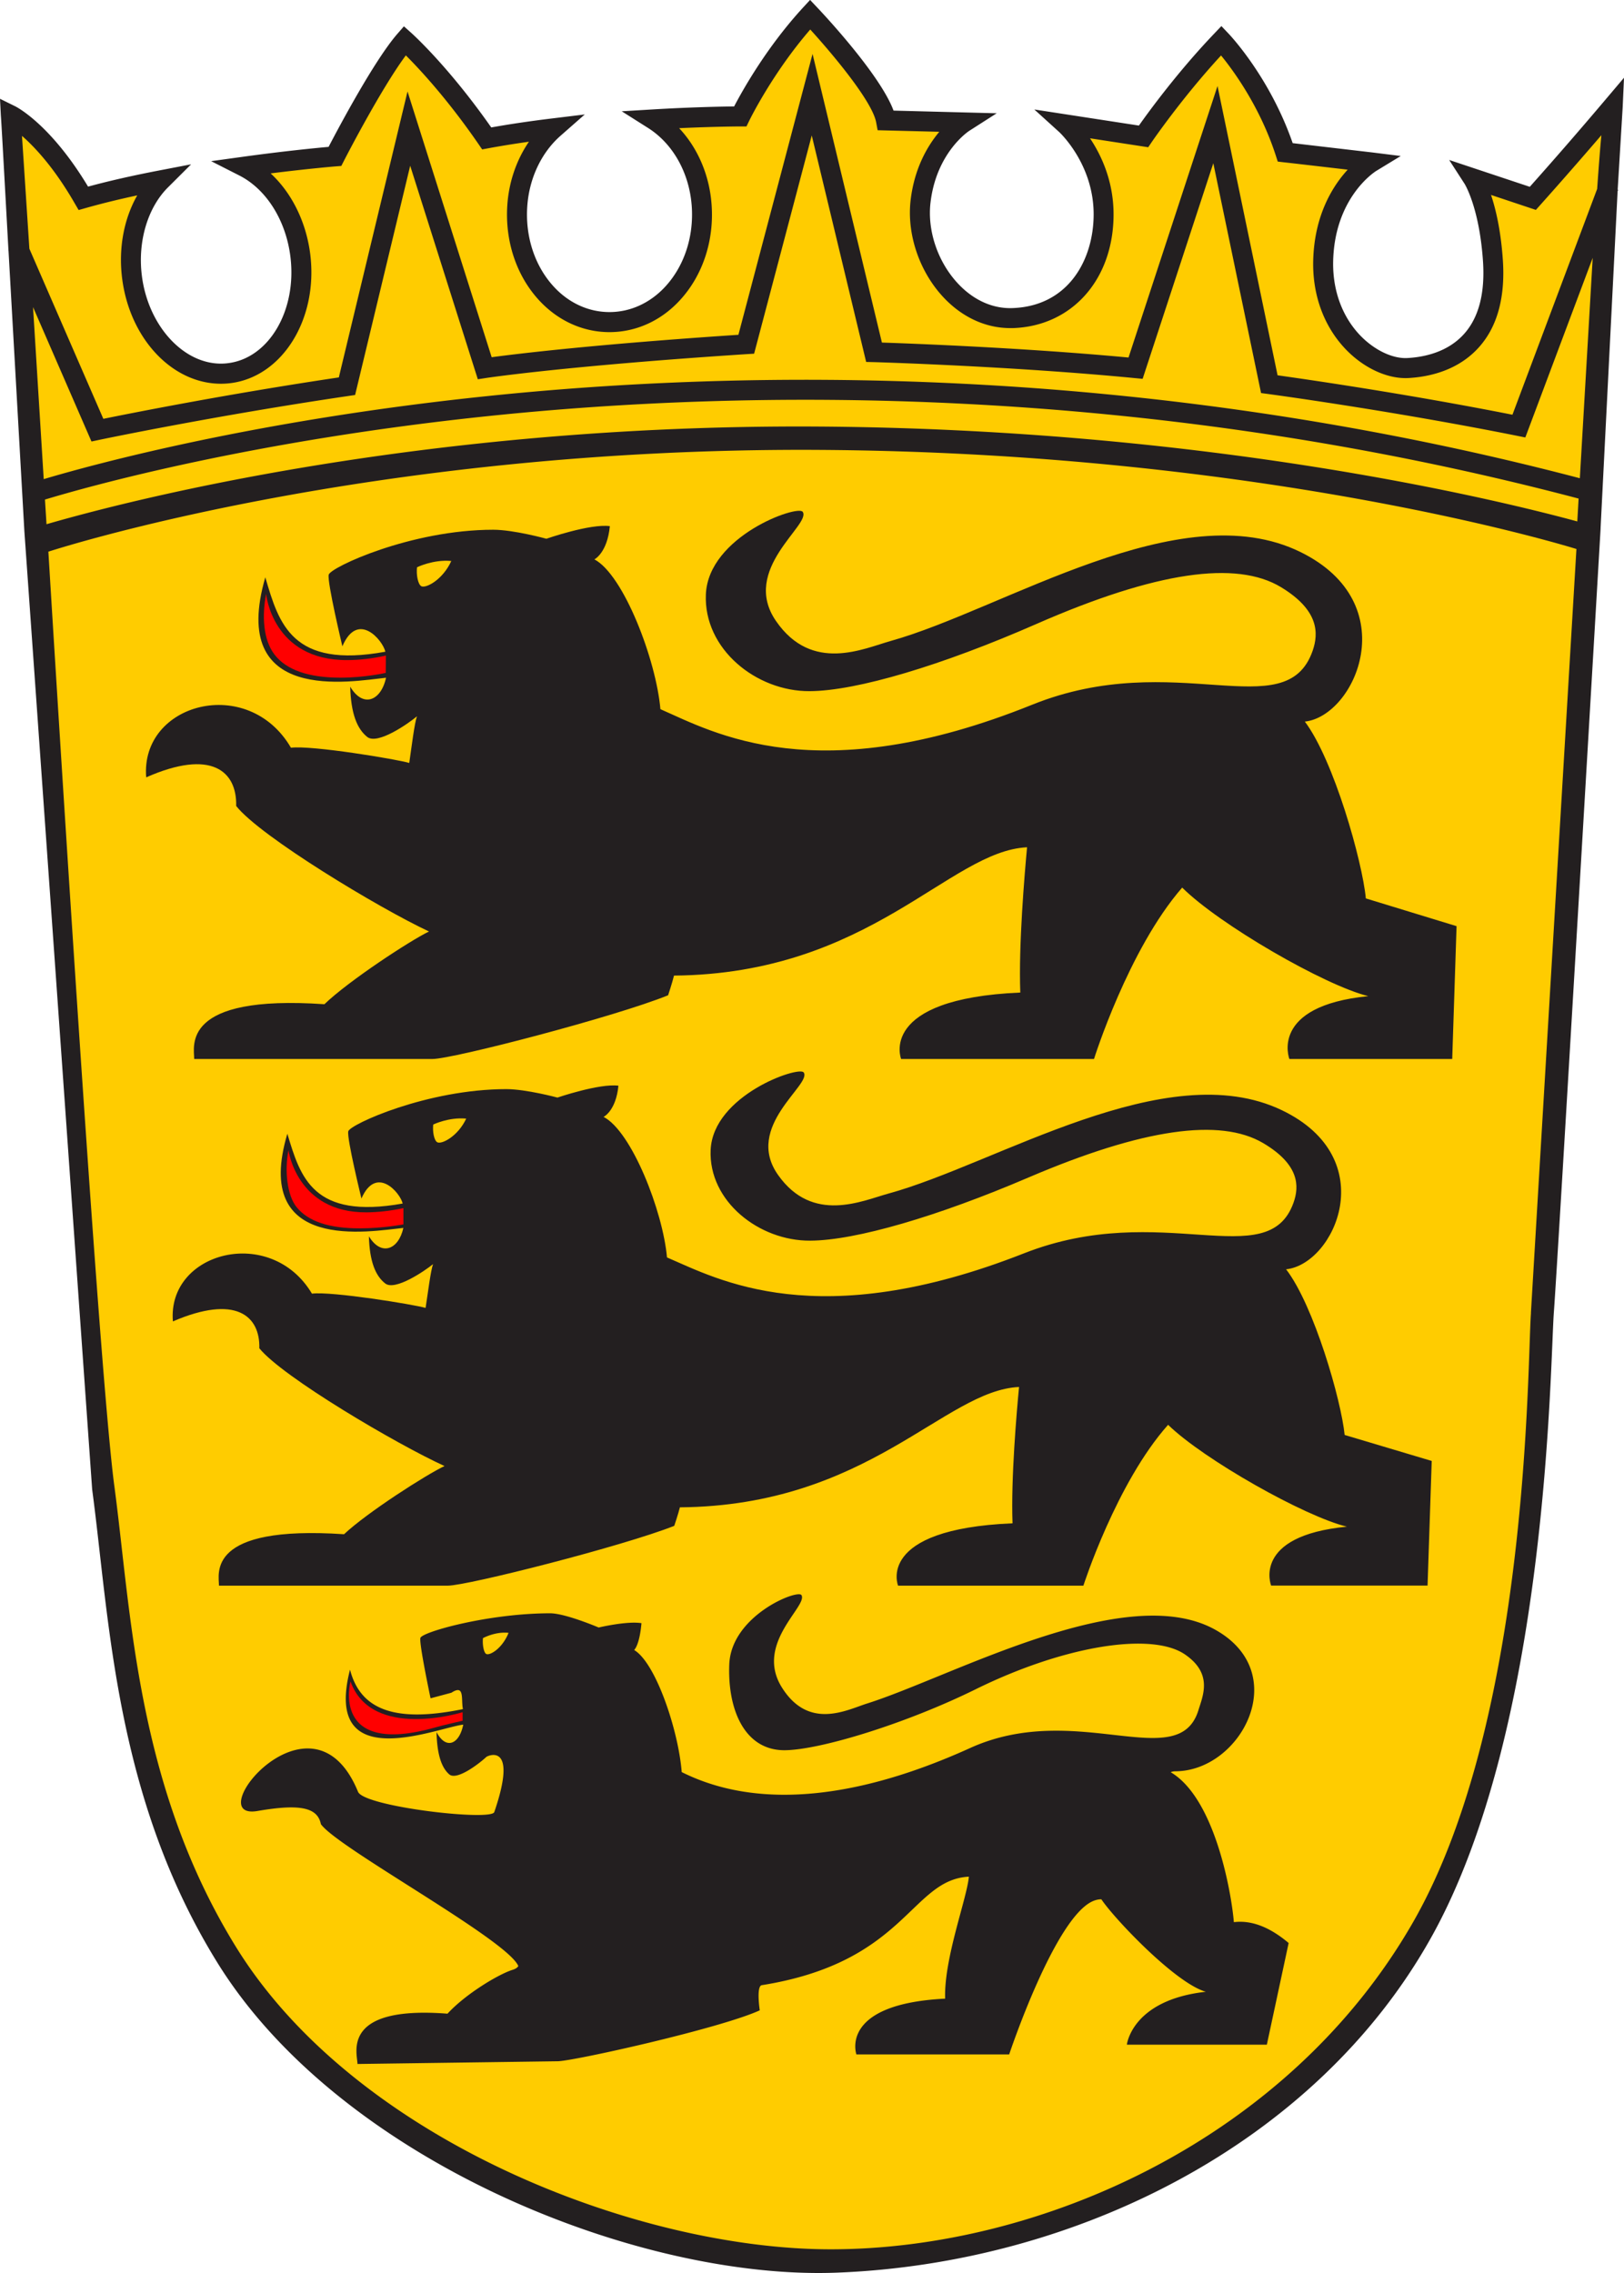
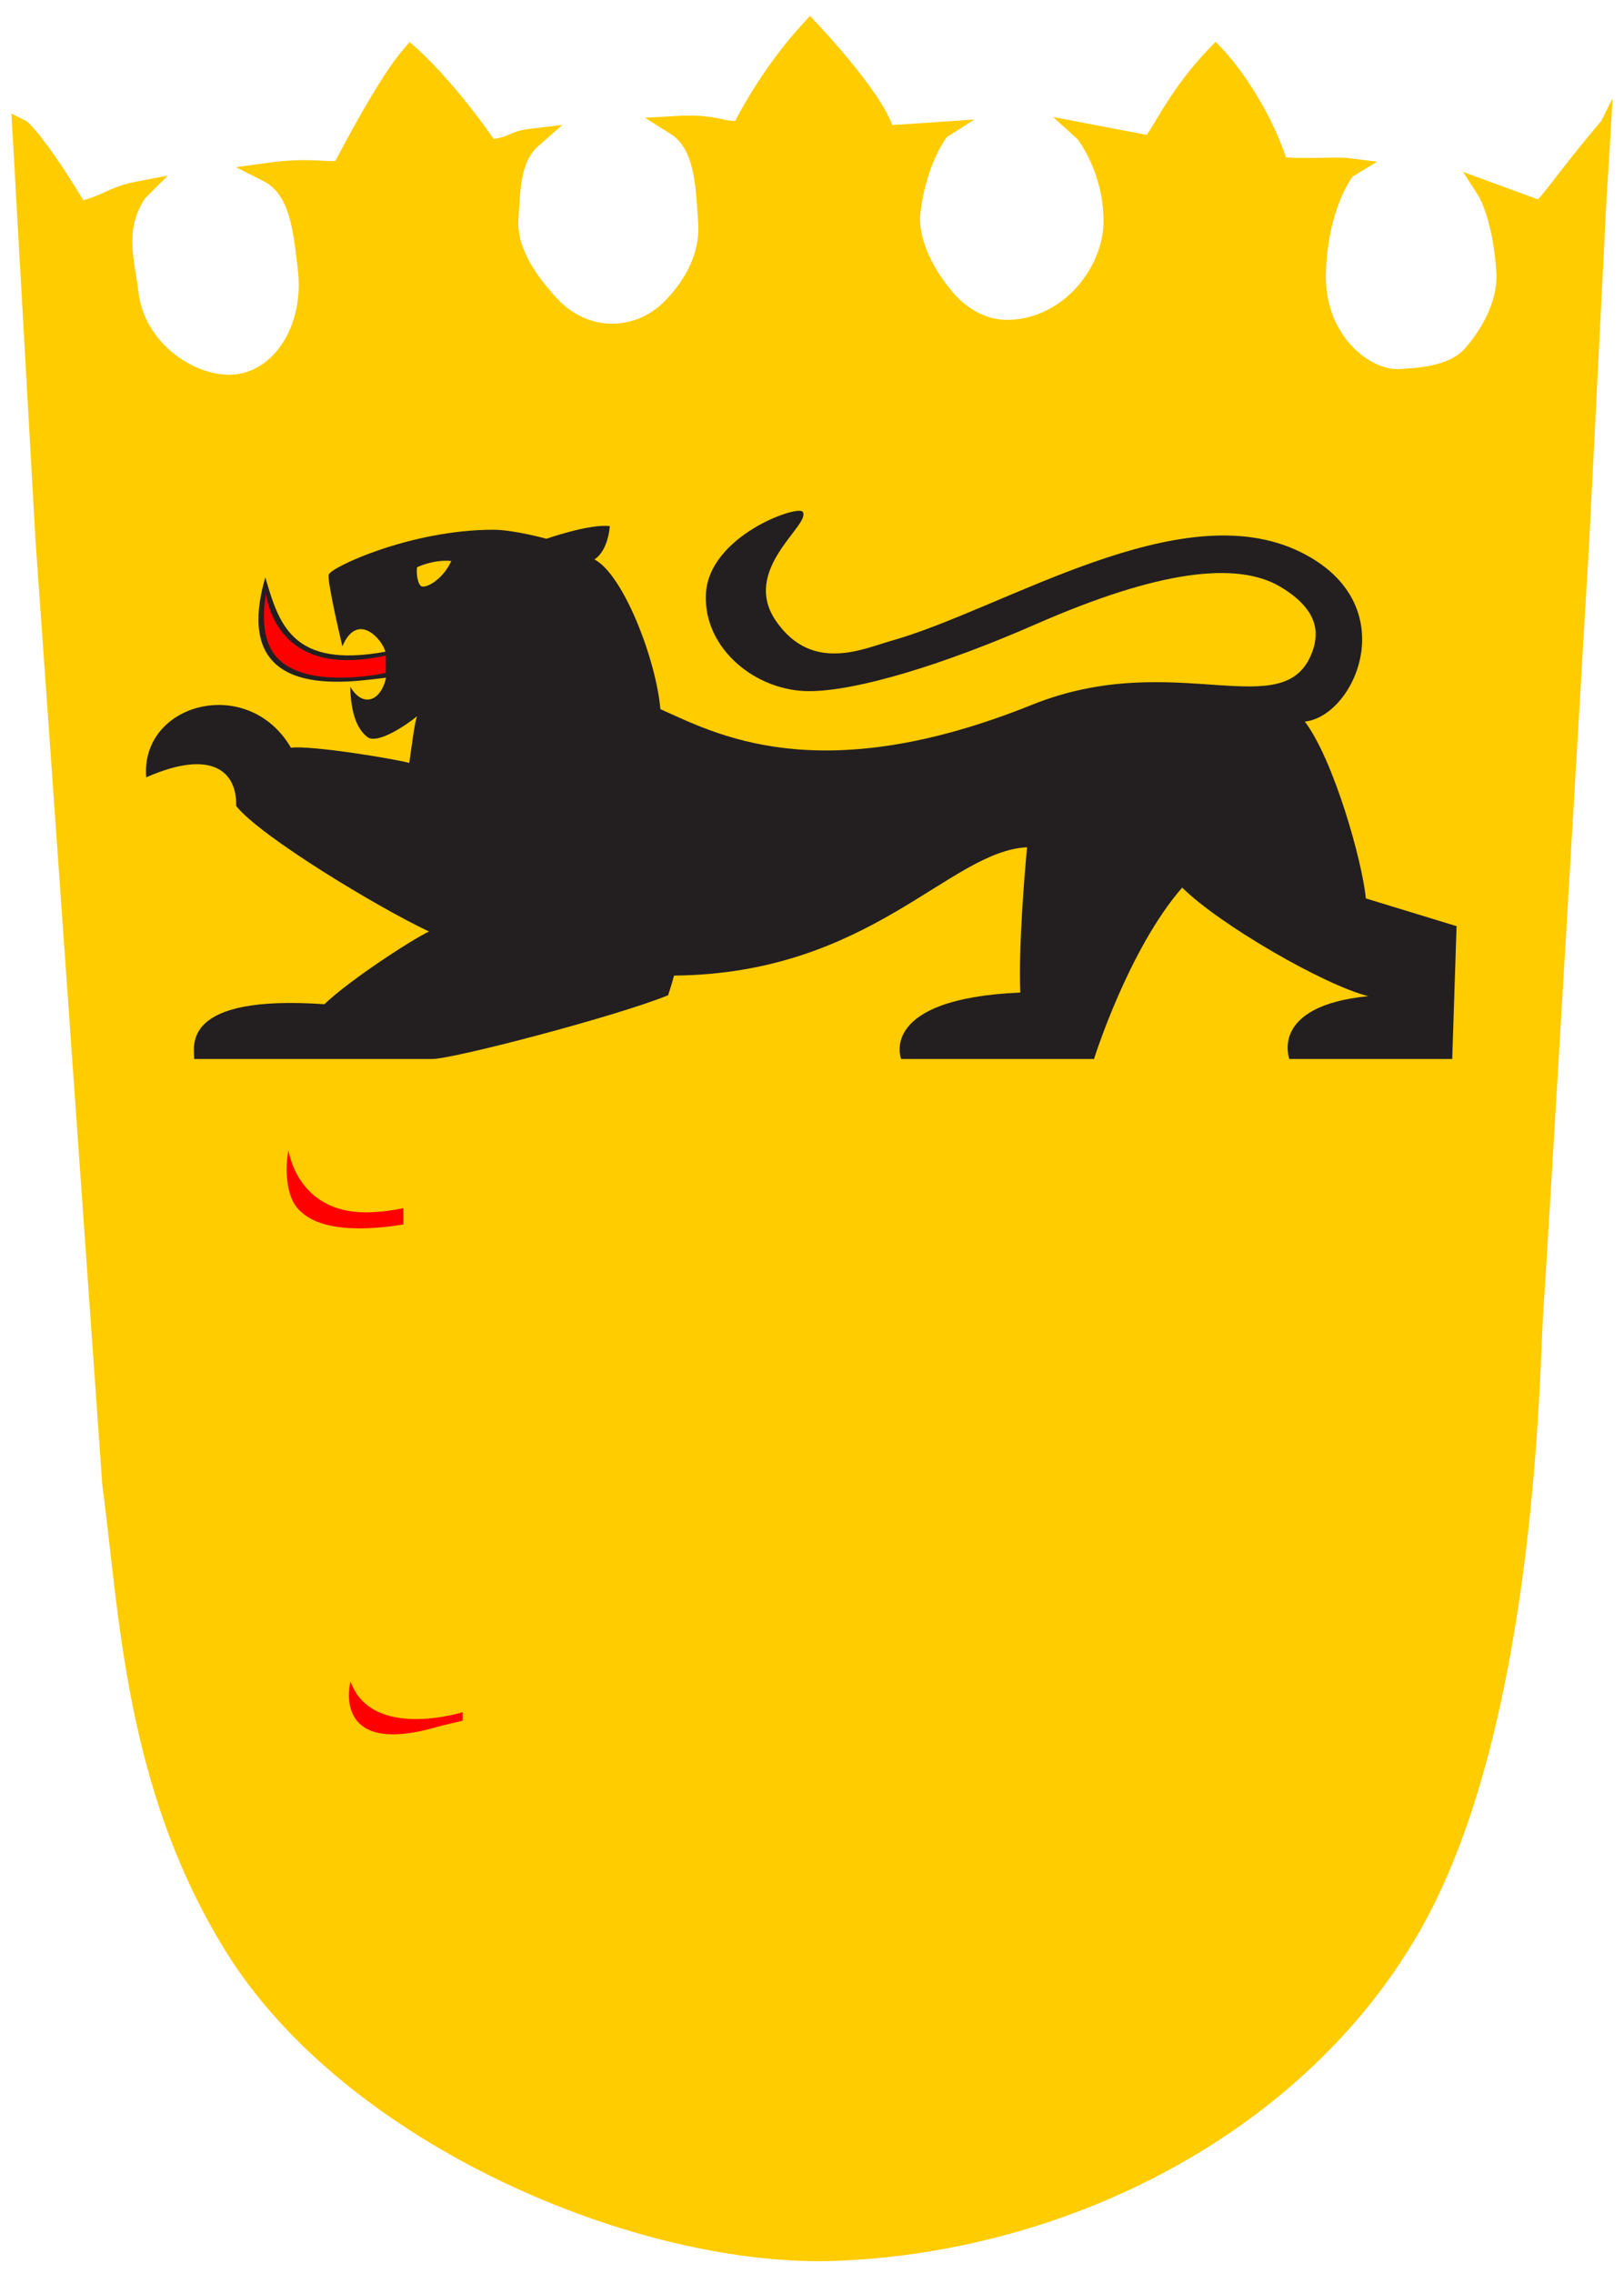
<svg xmlns="http://www.w3.org/2000/svg" viewBox="0 0 261.5 366">
  <path d="M259.66 15.82l-1.81 3.64c-5.49 6.48-8.46 10.71-10.18 12.65l-12.09-4.43 2.45 3.79s2.32 3.69 2.91 12.24c.35 5.04-2.76 9.81-5.06 12.41-2.59 2.94-7.9 3.15-10.59 3.3-2.35.13-5.23-1.24-7.44-3.52-2.94-3.03-4.49-7.28-4.35-11.97.29-10.03 4.11-15.37 4.37-15.54l3.88-2.36-4.51-.56c-2.06-.26-7.37.16-10.17-.16-3.62-10.44-9.9-17.1-10.18-17.38l-1.15-1.2-1.15 1.2c-5.75 6.01-8.36 11.56-9.94 13.79l-15.11-2.89 3.92 3.54c.06.05 4.23 5.26 4.23 13.28 0 7.19-6.22 15.53-15.13 15.85-3.27.12-6.42-1.38-8.91-4.18-3.05-3.44-5.96-8.71-5.44-13.06.95-7.85 4.12-12.08 4.32-12.22l4.36-2.79-13.21.89c-2.1-5.67-11-15.19-12.09-16.33l-1.17-1.24-1.15 1.25c-5.82 6.34-9.65 13.24-10.9 15.66-1.98.02-3.45-1.16-9.59-.8l-4.91.29 4.16 2.63c3.96 2.5 4.01 8.91 4.39 14.15.36 4.9-1.97 9.09-5.03 12.38-2.39 2.58-5.52 3.99-8.81 3.99s-6.42-1.42-8.81-3.99c-3.06-3.29-6.65-8.01-6.29-12.91.33-4.4.2-9.07 3.23-11.73l3.85-3.38-5.08.62c-3.44.42-2.93 1.11-5.97 1.65C72.76 12.74 67.4 8.06 67.16 7.84l-1.2-1.07-1.05 1.22c-3.67 4.23-9.34 14.92-10.9 17.92-2 .18-4.59-.57-11.01.32l-5 .69 4.5 2.29c4.29 2.19 4.76 8.41 5.46 14.21 1.03 8.5-3.43 16.06-9.94 16.85-.36.04-.73.07-1.1.07-6.09 0-13.65-5.32-14.61-13.21-.65-5.38-2.34-10.03 1.05-15.21l3.66-3.65-5.08.98c-4.16.8-5.2 2.09-8.53 2.99-5.95-9.89-8.92-12.64-9.15-12.75l-2.42-1.2.14 2.7c.06.5.49 8.49 1.21 21.34h-.02l.03.07 2.51 44.48 10.76 152.18c2.77 20.68 3.56 48.78 19.87 75.12 19.44 31.39 66.73 51.08 98.34 49.86 37.9-1.46 76.03-21.05 94.36-53.86 18.64-33.36 18.86-91.13 19.48-99.31.61-8.04 7.17-120.13 7.42-124.32v-.13l2.7-53.45.08-.21-.07-.02.8-13.16.21-3.73" fill="#fc0" />
-   <path d="M254.37 77C183.4 58.37 119.58 59.49 78.36 63.79 41.21 67.65 15.27 74.7 7.04 77.15l-1.72-27.7 9.41 21.64 1.28-.27c.18-.04 18.53-3.88 40.09-7.06l1.08-.16 8.87-36.91 10.89 34.38 1.36-.21c.13-.02 12.84-1.94 41.98-3.84l1.15-.07 9.28-35.14 8.76 36.47 1.23.03c.22 0 22.36.66 42.01 2.57l1.28.12 11.38-34.72 7.69 37.01 1.13.15c.19.03 19.48 2.61 40.08 6.73l1.34.27 10.85-28.92L254.39 77zm-123.26-8.32C67.79 68.35 20.48 80.64 7.49 84.41l-.25-3.97c7.17-2.17 33.31-9.48 71.45-13.45 41.08-4.28 104.74-5.39 175.5 13.29l-.21 3.68c-13.15-3.57-59.88-14.95-122.88-15.28zm115.41 142.75c-.61 8.09-.21 65.4-19.02 98.14-20.02 34.86-59.95 52.61-93.74 52.61-31.21 0-76.56-17.62-95.74-48.65-16.09-26.03-16.87-53.81-19.61-74.26S7.79 88.83 7.79 88.83 58.8 72.06 131.52 72.44 253.84 88.4 253.84 88.4l-7.33 123.02zM12.03 32.74l.63 1.08 1.21-.34c2.47-.7 5.23-1.38 8.23-2.02-2.13 3.74-3.03 8.42-2.45 13.24 1.18 9.74 8.03 17.09 15.93 17.09.5 0 1.01-.03 1.5-.09 8.36-1.01 14.14-10.28 12.89-20.66-.64-5.26-2.98-9.97-6.39-13.12 6.15-.77 10.44-1.13 10.49-1.13l.89-.07.41-.8c.06-.13 5.92-11.54 9.98-17 2.11 2.1 6.67 6.97 11.7 14.28l.59.86 1.02-.19c2.06-.38 4.24-.73 6.51-1.05-1.97 2.88-3.2 6.38-3.47 10.08-.43 5.86 1.44 11.51 5.15 15.5 3.04 3.27 7.05 5.08 11.29 5.08s8.25-1.8 11.29-5.08c3.71-3.99 5.59-9.64 5.15-15.5-.35-4.74-2.24-9.09-5.22-12.26 5.88-.27 9.79-.28 9.83-.28h1.01l.44-.91c.04-.08 3.69-7.6 9.83-14.7 3.56 3.91 9.97 11.53 10.61 14.94l.24 1.28 9.93.25c-1.86 2.22-3.99 5.79-4.61 10.95-.64 5.3 1.25 11.17 4.94 15.33 3.05 3.44 6.98 5.33 11.08 5.33h.47c9.53-.33 16.18-7.87 16.18-18.32 0-5.36-1.99-9.55-3.79-12.24l9.37 1.44.57-.84c.05-.07 4.85-7.1 11.16-13.94 2.01 2.46 6.27 8.27 8.81 16.1l.32.99 1.03.12c.08 0 6.03.69 10.23 1.18-2.37 2.58-5.34 7.25-5.55 14.54-.16 5.63 1.73 10.77 5.32 14.47 2.92 3 6.73 4.73 10.04 4.54 3.35-.19 8.04-1.22 11.4-5.04 2.92-3.31 4.19-8.04 3.77-14.04-.33-4.73-1.14-8.14-1.9-10.4l7.22 2.41.7-.78c.05-.06 4.27-4.75 9.85-11.25-.21 2.2-.43 5.12-.68 8.65l-13.64 36.36c-17.35-3.43-33.49-5.74-37.82-6.35l-9.67-46.58-14.33 43.72c-16.75-1.57-34.89-2.25-39.71-2.41L130.84 8.68 118.9 53.91c-23.21 1.54-35.8 3.08-39.73 3.61L65.62 14.73 54.56 60.77c-17.93 2.67-33.46 5.76-37.92 6.67L4.73 40.05 3.54 21.88c2.07 1.81 5.21 5.15 8.5 10.88zM261.5 12.52l-3.04 3.59a705.8 705.8 0 0 1-12.13 13.97l-12.98-4.32 2.48 3.84s2.36 3.74 2.96 12.41c.35 5.12-.65 9.05-2.98 11.69-2.63 2.99-6.44 3.8-9.17 3.95-2.38.14-5.3-1.26-7.55-3.57-2.98-3.07-4.55-7.38-4.42-12.14.29-10.17 6.68-14.26 6.94-14.42l3.94-2.4-4.57-.57-12.83-1.5c-3.67-10.59-10.05-17.34-10.32-17.63l-1.16-1.22-1.16 1.22c-5.83 6.1-10.52 12.53-12.12 14.8l-16.84-2.59 3.97 3.6c.06.05 5.58 5.14 5.58 13.27 0 7.29-4.04 14.8-13.08 15.11-3.31.12-6.51-1.4-9.03-4.24-3.1-3.49-4.69-8.4-4.15-12.81.96-7.96 6.02-11.35 6.23-11.49l4.42-2.83-16.61-.43c-2.13-5.75-11.16-15.41-12.26-16.57l-1.18-1.25-1.17 1.27c-5.9 6.43-9.78 13.43-11.06 15.88-2 .02-6.88.11-13.11.48l-4.99.3 4.22 2.67c4.02 2.54 6.65 7.22 7.05 12.53.37 4.97-1.2 9.74-4.3 13.08-2.43 2.61-5.6 4.05-8.94 4.05s-6.51-1.44-8.93-4.05c-3.1-3.34-4.67-8.11-4.3-13.08.33-4.46 2.28-8.56 5.35-11.26l3.9-3.43-5.16.63c-3.49.42-6.81.91-9.9 1.46-6.84-9.77-12.59-14.96-12.84-15.19l-1.22-1.09-1.07 1.23C60.25 9.76 54.5 20.6 52.91 23.65c-2.03.18-7.32.7-13.84 1.6l-5.07.7 4.56 2.32c4.35 2.22 7.5 7.25 8.21 13.13 1.04 8.62-3.48 16.29-10.08 17.08-.37.05-.75.07-1.12.07-6.18 0-11.78-6.26-12.74-14.26-.66-5.46.96-10.88 4.23-14.13l3.71-3.7-5.15.99c-4.22.81-8.06 1.68-11.44 2.6C8.15 20.02 2.69 17.24 2.46 17.12L0 15.91l.14 2.74c.06.51.5 8.61 1.22 21.64h-.02l.03.07 2.55 45.12 10.92 154.35c2.81 20.98 3.62 49.48 20.16 76.19 19.71 31.83 67.69 51.15 99.74 49.92 38.43-1.48 77.12-20.7 95.71-53.97 18.91-33.83 19.13-92.43 19.76-100.73.62-8.15 7.27-121.84 7.52-126.09v-.13l2.74-54.22.08-.21-.07-.03.81-13.35.21-4.7M78.28 266.31c-.4-.23-.62-1.58-.51-2.54 0 0 1.96-1.09 4.12-.85-1.02 2.54-3.05 3.71-3.61 3.39zm120.4 43.2c-.39-4.73-3.03-19.94-10.17-24.15.2-.1.48-.15.77-.15 10.59-.05 18.92-15.84 6.37-22.81-14.45-8.02-42.55 7.65-56.01 11.89-3.29 1.04-9.45 4.37-13.79-2.66-4.31-7.03 4.29-13.06 3.2-14.79-.63-.96-11.31 3.28-11.62 11.16-.29 7.4 2.53 13.85 8.92 13.82 5.66-.04 19.44-4.24 30.76-9.82 14.33-7.06 28.34-9.24 33.67-5.62 4.55 3.1 2.92 6.62 2.19 9-3.21 10.39-19.64-1.69-36.77 6.09-25.85 11.72-40.07 7.03-46.43 3.87-.52-6.67-4.16-17.58-7.66-19.66 0 0 .86-.7 1.18-4.32-2.36-.38-6.89.7-6.89.7s-5.37-2.29-7.82-2.29c-9.88 0-20.69 3.01-20.89 3.98-.21.98 1.64 9.71 1.64 9.71l3.36-.9c2.18-1.42 1.53 1.05 1.85 2.64-11.22 2.29-16.54-.05-18.18-6.35-4.43 17.22 14.01 9.33 18.23 8.85-.62 3.15-2.77 4.12-4.3 1.2.09 3.65.81 5.72 2.04 6.8 1.24 1.08 4.94-1.82 5.97-2.79.06-.13 5.25-2.68 1.29 8.87-.51 1.49-20.96-.86-21.94-3.27-7.38-18.01-25.67 4.74-16.17 3.09 6.78-1.17 9.65-.59 10.19 2.12 2.68 3.82 30.04 18.61 31.79 22.85-.15.26-.45.46-.9.6-2.29.71-7.62 3.92-10.5 7.07-17.28-1.34-14.5 6.4-14.5 8.1l32.22-.44c2.47 0 26.19-5.28 32.56-8.2 0 0-.6-3.91.33-4.05 23.23-3.71 23.98-16.99 33.34-17.47-.31 3.51-4.04 13.22-3.82 19.64-17.18.86-14.29 8.98-14.29 8.98h24.6s7.44-22.35 13.62-24.74c.42-.16.82-.24 1.22-.24 2.12 3.16 11.97 13.54 16.83 14.89-11.93 1.33-12.72 8.52-12.72 8.52h22.54l3.51-16.37c-3.06-2.58-5.98-3.7-8.8-3.36" fill="#231f20" />
  <path d="M74.48 275.7s-14.63 4.59-18.04-4.95c0 0-3.27 12.19 13.68 7.39 1.01-.31 4.37-1.07 4.37-1.07v-1.37" fill="red" />
-   <path d="M70.42 183.93c-.53-.28-.79-1.75-.66-2.86 0 0 2.52-1.22 5.31-.95-1.34 2.86-3.94 4.17-4.65 3.81zm146.1 47.15c-.54-5.56-4.94-20.87-9.43-26.7 7.82-.81 15.54-17.83-.67-25.61-18.66-8.96-45.98 8.67-63.37 13.42-4.22 1.16-12.19 4.88-17.75-2.98-5.57-7.84 5.51-14.6 4.11-16.53-.79-1.08-14.58 3.66-14.98 12.47-.37 8.27 7.81 14.68 16.04 14.62 7.29-.03 20.55-3.92 35.11-10.16 18.49-7.91 30.9-9.62 37.8-5.56 5.86 3.46 5.86 6.95 4.9 9.62-4.15 11.6-21.24-.56-43.37 8.13-33.3 13.1-49.3 4.19-57.51.67-.66-7.45-5.7-20.31-10.21-22.63 0 0 1.99-.95 2.39-5.02-3.05-.4-9.82 1.91-9.82 1.91s-5.04-1.36-8.23-1.36c-12.73 0-25.19 5.69-25.45 6.79-.27 1.07 2.12 10.82 2.12 10.82 2.38-5.42 6.24-.94 6.64.81-14.45 2.58-16.46-4.19-18.57-11.24-5.72 19.24 13.25 15.72 18.68 15.17-.78 3.52-3.57 4.61-5.55 1.35.12 4.07 1.05 6.36 2.64 7.6 1.59 1.22 6.37-2.04 7.69-3.12-.39 1.09-.8 4.47-1.2 7.05-1.86-.55-15.11-2.7-18.3-2.3-6.62-11.1-23.32-6.77-22.39 4.47 10.07-4.34 14.05-.95 13.92 4.33 3.72 4.61 22.14 15.46 29.82 18.96-2.9 1.36-12.45 7.47-16.18 10.98-22.28-1.5-20.14 6.37-20.14 8.28h36.85c3.18 0 28.23-6.37 36.46-9.63 0 0 .64-1.9.91-2.98 30.37-.26 42.56-18.83 54.61-19.38-.38 3.93-1.32 14.76-1.05 21.95-22.13.94-18.43 10.04-18.43 10.04h29.84s5.31-16.55 13.64-25.9c5.72 5.58 22.02 14.78 28.79 16.4-15.38 1.49-12.2 9.49-12.2 9.49h25.19l.67-20.07-14.04-4.19" fill="#231f20" />
  <path d="M59.01 195.21c1.78-.01 3.86-.23 5.95-.68v2.62c-.03 0-3.32.64-7.04.64-4.9 0-8.3-1.1-10.17-3.43-1.52-1.88-1.95-5.88-1.3-9.15 0 0 1.33 10.07 12.56 10" fill="red" />
  <path d="M67.84 94.39c-.55-.3-.83-1.87-.69-3.05 0 0 2.62-1.29 5.52-1.01-1.39 3.05-4.11 4.45-4.84 4.06zm152.09 50.26c-.56-5.93-5.14-22.24-9.82-28.46 8.14-.87 16.18-19.01-.7-27.3-19.42-9.55-47.86 9.25-65.96 14.31-4.39 1.23-12.69 5.2-18.48-3.18-5.8-8.36 5.74-15.56 4.28-17.61-.82-1.15-15.18 3.9-15.59 13.29-.38 8.82 8.14 15.64 16.7 15.59 7.59-.03 21.39-4.18 36.55-10.83 19.25-8.43 32.17-10.26 39.35-5.92 6.1 3.69 6.1 7.4 5.1 10.26-4.32 12.36-22.11-.6-45.15 8.67-34.67 13.97-51.31 4.47-59.87.72-.69-7.94-5.93-21.65-10.63-24.12 0 0 2.07-1.01 2.49-5.35-3.17-.43-10.22 2.03-10.22 2.03s-5.24-1.45-8.56-1.45c-13.25 0-26.22 6.06-26.49 7.24-.28 1.14 2.2 11.53 2.2 11.53 2.47-5.77 6.5-1 6.92.87-15.04 2.75-17.13-4.47-19.33-11.98-5.95 20.51 13.79 16.76 19.44 16.17-.81 3.75-3.72 4.91-5.77 1.44.12 4.34 1.1 6.78 2.75 8.1 1.66 1.3 6.63-2.17 8-3.33-.41 1.16-.84 4.77-1.24 7.51-1.93-.58-15.73-2.88-19.05-2.45-6.89-11.83-24.28-7.22-23.31 4.77 10.49-4.63 14.63-1.01 14.49 4.61 3.87 4.91 23.05 16.47 31.05 20.21-3.02 1.45-12.96 7.96-16.84 11.71-23.19-1.6-20.97 6.79-20.97 8.82h38.36c3.31 0 29.39-6.79 37.95-10.26 0 0 .67-2.02.95-3.17 31.62-.28 44.3-20.07 56.85-20.66-.39 4.19-1.38 15.73-1.09 23.39-23.04 1-19.19 10.7-19.19 10.7h31.06s5.52-17.64 14.2-27.6c5.96 5.94 22.93 15.75 29.96 17.48-16.01 1.59-12.7 10.12-12.7 10.12h26.22l.7-21.39-14.62-4.47" fill="#231f20" />
  <path d="M55.91 106.29c1.85 0 4.05-.24 6.23-.73l-.03 2.79c-.03 0-3.4.77-7.28.77-5.11 0-8.73-1.23-10.64-3.74-1.84-2.42-2.01-6.27-1.34-9.75 0 0 .98 10.7 13.06 10.66" fill="red" />
</svg>